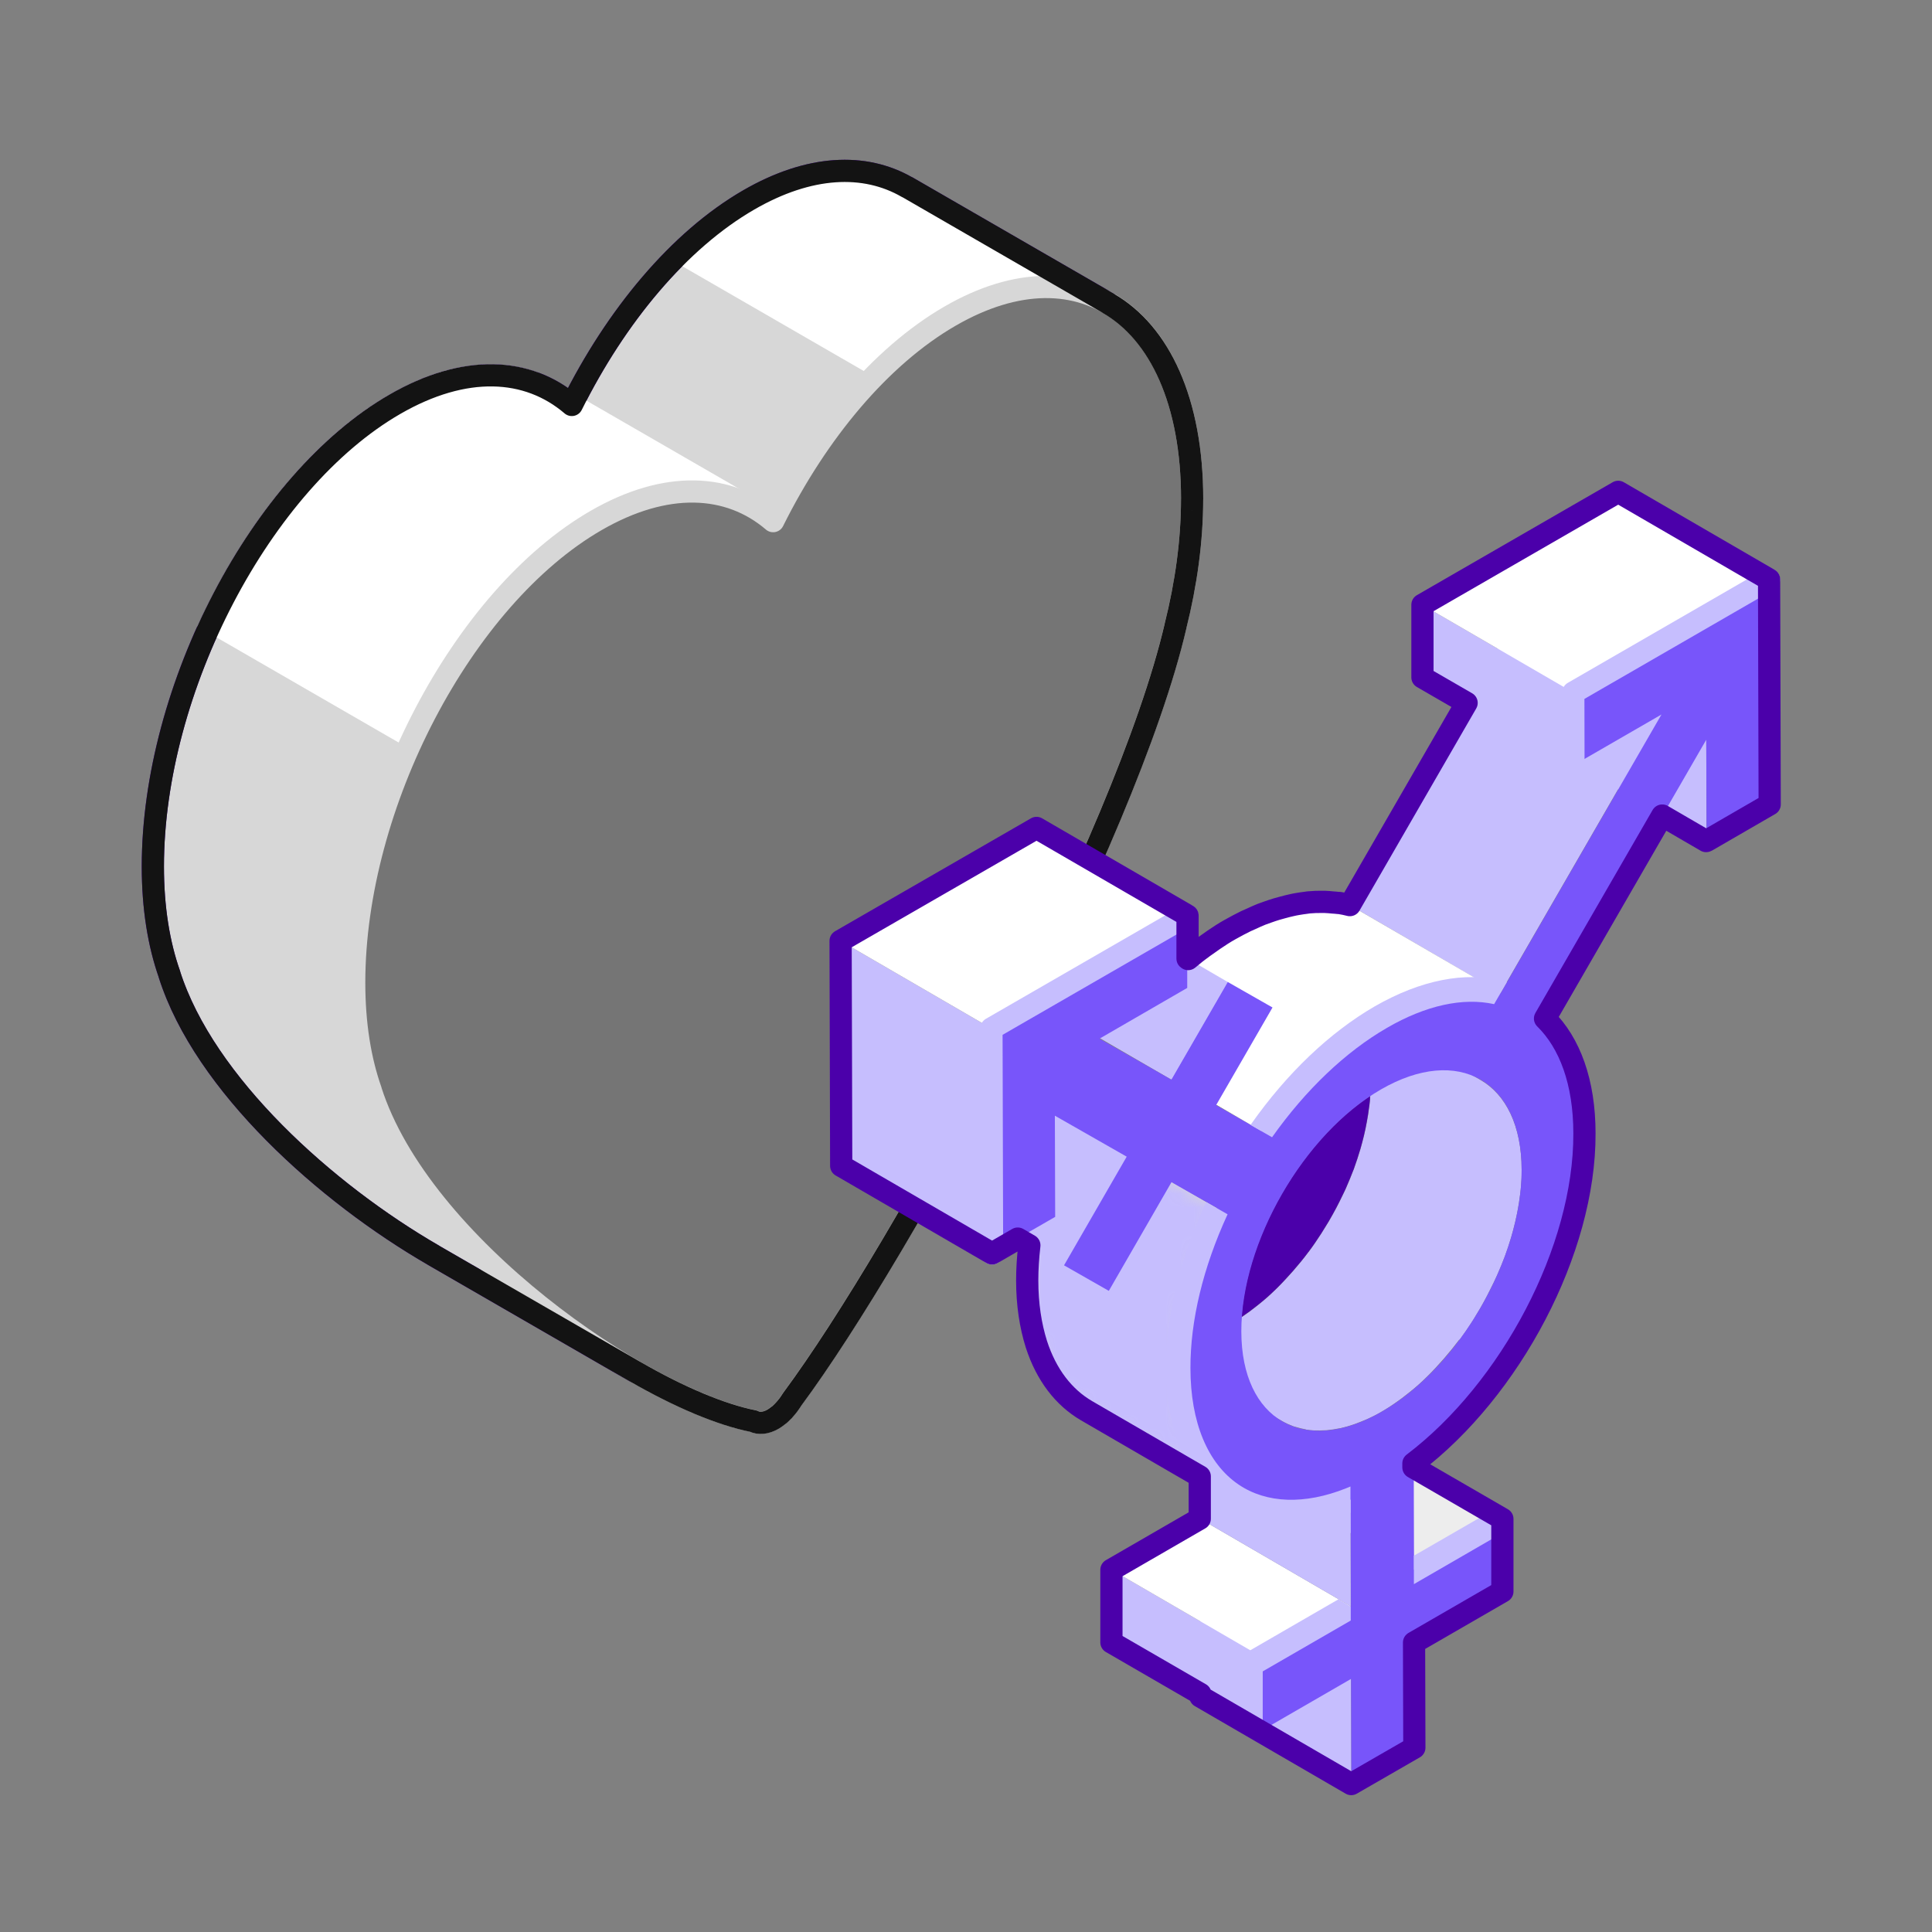
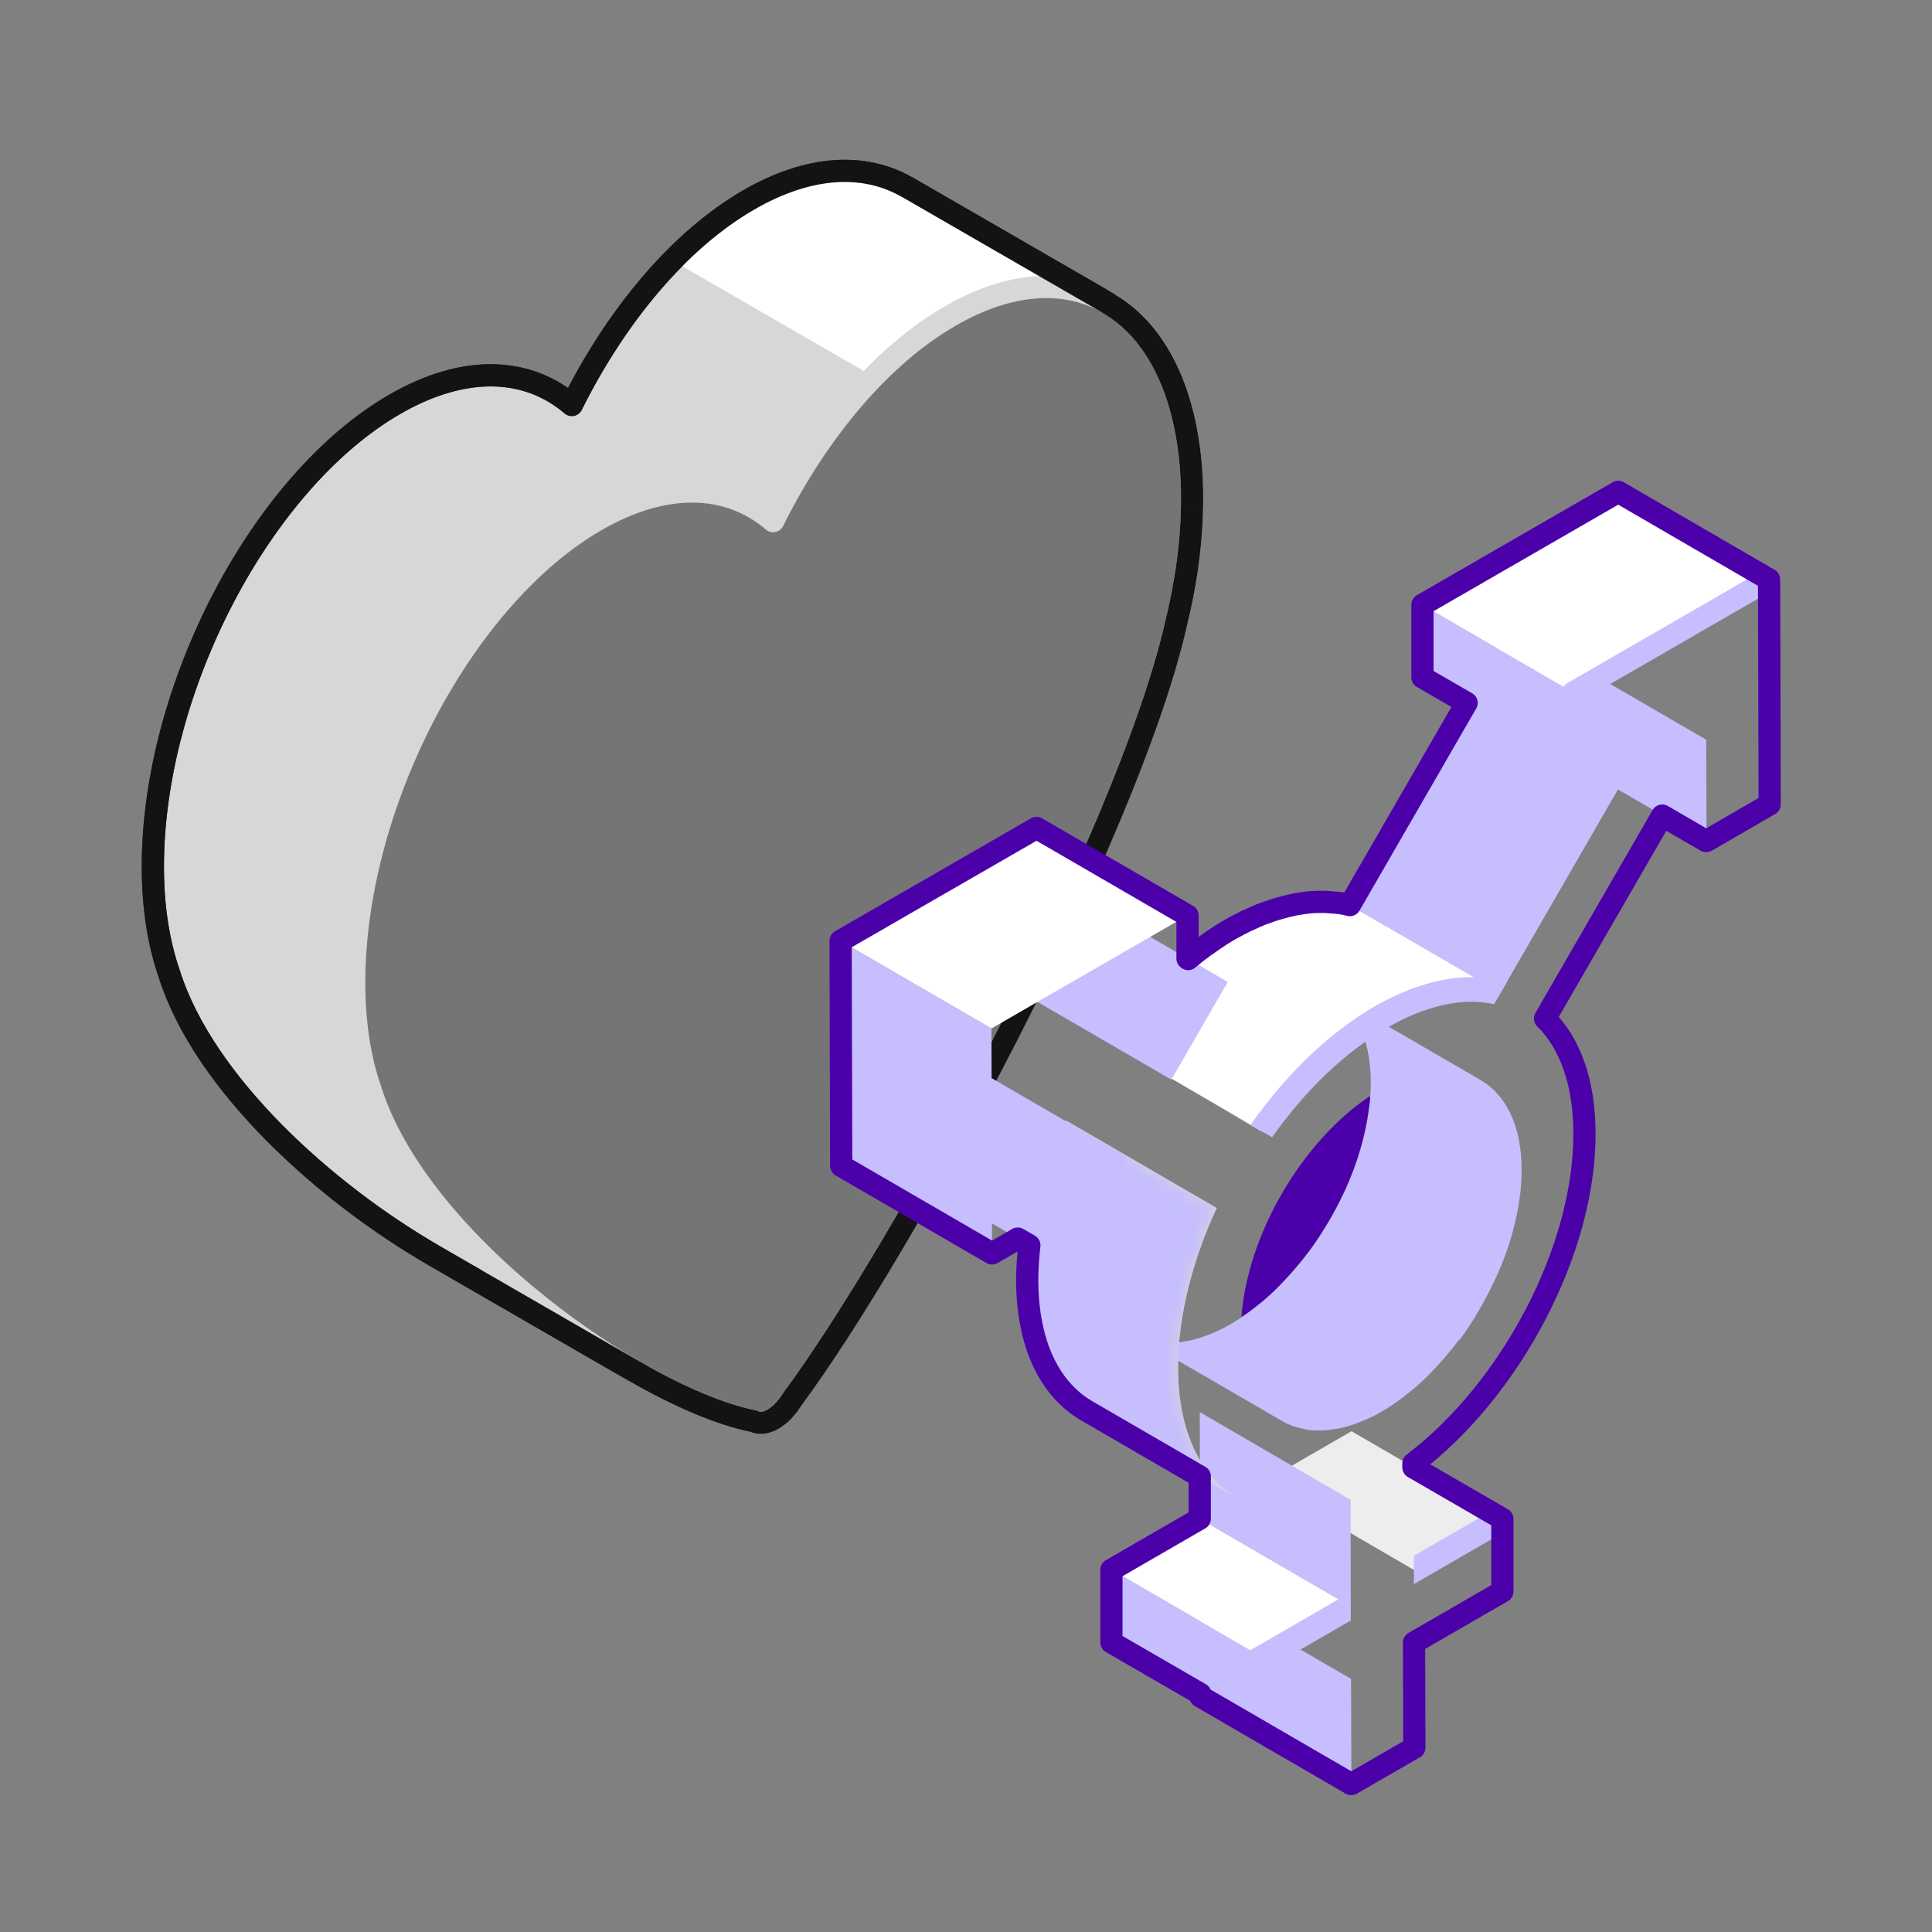
<svg xmlns="http://www.w3.org/2000/svg" width="140" height="140" viewBox="0 0 140 140" fill="none">
  <rect x="0" y="0" width="140" height="140" fill="#808080" stroke="none" />
  <g id="DEIB/Equity/Transgender-Health-Benefits">
    <g id="heart">
      <path id="Vector" d="M70.588 36.94C70.737 36.344 70.872 35.746 70.995 35.144L80.325 21.983L65.734 13.558L65.731 13.565C62.657 11.79 58.65 11.95 54.264 14.482C49.196 17.407 44.633 22.914 41.434 29.345C38.233 26.609 33.671 26.371 28.603 29.298C18.923 34.887 11.075 49.882 11.075 62.788C11.075 65.792 11.505 68.412 12.279 70.603L12.274 70.606C14.812 78.575 23.635 86.469 31.422 90.964L31.419 90.966L46.011 99.391L50.057 81.779C58.151 68.115 67.902 48.488 70.593 36.937L70.588 36.939V36.94Z" fill="#D7D7D7" stroke="#4B00AA" stroke-width="1.609" stroke-linecap="round" stroke-linejoin="round" />
      <path id="Vector_2" d="M72.71 32.726L80.326 21.983L65.735 13.558L65.733 13.565C62.658 11.79 58.651 11.95 54.265 14.482C52.328 15.601 50.466 17.098 48.725 18.877L72.71 32.726Z" fill="white" />
-       <path id="Vector_3" d="M57.084 69.155C61.398 60.923 65.497 52.154 68.177 44.787L41.434 29.348L38.599 27.711C35.763 26.715 32.321 27.153 28.603 29.3C23.302 32.36 18.556 38.242 15.341 45.056L57.083 69.156L57.084 69.155Z" fill="white" stroke="white" stroke-width="1.609" stroke-miterlimit="10" />
      <path id="Vector_4" d="M85.18 45.357C85.954 42.272 86.384 39.155 86.384 36.151C86.384 23.244 78.536 17.311 68.856 22.9C63.788 25.826 59.225 31.332 56.025 37.764C52.825 35.027 48.263 34.79 43.195 37.716C33.514 43.305 25.667 58.3 25.667 71.207C25.667 74.21 26.097 76.831 26.871 79.022L26.866 79.024C30.449 90.275 46.562 101.386 54.595 102.975C54.985 103.173 55.483 103.141 56.025 102.827C56.151 102.751 56.271 102.665 56.384 102.572C56.416 102.547 56.45 102.529 56.483 102.502C56.584 102.416 56.68 102.312 56.776 102.212L56.796 102.201C56.805 102.19 56.813 102.179 56.821 102.168C57.035 101.937 57.23 101.674 57.407 101.388C65.423 90.578 81.594 60.774 85.183 45.355L85.18 45.357Z" fill="#757575" stroke="#D7D7D7" stroke-width="1.609" stroke-linecap="round" stroke-linejoin="round" />
      <path id="Vector_5" d="M86.386 36.158C86.386 29.098 84.034 24.131 80.323 21.989L80.327 21.983L65.736 13.558L65.733 13.565C62.659 11.79 58.652 11.95 54.266 14.482C49.198 17.407 44.635 22.914 41.435 29.345C38.235 26.609 33.673 26.371 28.605 29.298C18.925 34.887 11.077 49.882 11.077 62.788C11.077 65.792 11.507 68.412 12.281 70.603L12.277 70.606C14.814 78.575 23.637 86.469 31.424 90.964L31.421 90.966L46.013 99.391V99.388C49.221 101.24 52.254 102.518 54.597 102.982C54.987 103.179 55.485 103.147 56.027 102.834C56.153 102.757 56.273 102.672 56.386 102.579C56.418 102.553 56.452 102.536 56.484 102.509C56.586 102.423 56.682 102.319 56.778 102.219L56.798 102.208C56.806 102.197 56.815 102.186 56.822 102.174C57.037 101.944 57.232 101.681 57.409 101.395C65.425 90.584 81.596 60.78 85.185 45.362L85.181 45.364C85.955 42.278 86.384 39.162 86.384 36.158H86.386Z" stroke="#131313" stroke-width="1.609" stroke-linecap="round" stroke-linejoin="round" />
    </g>
    <g id="transgender">
      <path id="Vector_6" d="M97.926 129.278L86.995 122.932L86.972 115.312L97.903 121.659L97.926 129.278Z" fill="#C6BEFE" />
      <path id="Vector_7" d="M102.466 113.767L91.535 107.41L97.937 103.711L108.868 110.068L102.466 113.767Z" fill="#EDEDED" />
      <path id="Vector_8" d="M91.491 125.357L80.571 119L80.549 113.75L91.48 120.096L91.491 125.357Z" fill="#C6BEFE" />
      <path id="Vector_9" d="M91.48 120.096L80.549 113.75L86.961 110.051L97.881 116.397L91.48 120.096Z" fill="white" />
      <path id="Vector_10" d="M97.881 116.401L86.961 110.055L86.939 102.324L97.87 108.681L97.881 116.401Z" fill="#C6BEFE" />
      <path id="Vector_11" d="M123.664 60.935L112.733 54.59L112.711 47.258L123.642 53.604L123.664 60.935Z" fill="#C6BEFE" />
      <path id="Vector_12" d="M105.767 97.084C105.767 97.084 105.789 97.062 105.8 97.051C106.11 96.63 106.398 96.198 106.686 95.755C106.775 95.623 106.852 95.49 106.93 95.346C107.129 95.025 107.317 94.714 107.495 94.382C107.583 94.227 107.672 94.061 107.749 93.906C107.915 93.585 108.081 93.252 108.237 92.931C108.303 92.787 108.381 92.632 108.447 92.488C108.646 92.034 108.846 91.569 109.023 91.104C109.023 91.082 109.034 91.071 109.045 91.049C109.222 90.572 109.377 90.085 109.521 89.598C109.566 89.454 109.599 89.299 109.643 89.155C109.732 88.811 109.82 88.468 109.887 88.136C109.92 87.97 109.953 87.803 109.986 87.637C110.053 87.305 110.097 86.962 110.141 86.63C110.164 86.475 110.186 86.331 110.197 86.187C110.241 85.71 110.274 85.245 110.263 84.78C110.263 81.579 109.123 79.331 107.295 78.268L96.364 71.922C98.191 72.985 99.321 75.233 99.332 78.434C99.332 78.899 99.31 79.364 99.266 79.841C99.255 79.984 99.233 80.14 99.21 80.284C99.166 80.616 99.122 80.948 99.055 81.28C99.022 81.446 98.989 81.613 98.956 81.79C98.889 82.133 98.801 82.465 98.712 82.809C98.668 82.953 98.634 83.108 98.59 83.252C98.446 83.739 98.291 84.215 98.114 84.703C98.114 84.725 98.103 84.747 98.092 84.758C97.915 85.223 97.726 85.677 97.527 86.131C97.46 86.286 97.383 86.43 97.317 86.574C97.162 86.906 96.995 87.228 96.829 87.549C96.741 87.715 96.652 87.87 96.563 88.036C96.386 88.357 96.198 88.678 95.999 88.989C95.91 89.121 95.832 89.265 95.744 89.398C95.456 89.841 95.168 90.273 94.858 90.683C94.847 90.705 94.836 90.716 94.814 90.738C94.47 91.204 94.094 91.658 93.717 92.09C93.617 92.2 93.518 92.311 93.418 92.422C93.019 92.865 92.621 93.286 92.189 93.684C92.189 93.684 92.178 93.695 92.167 93.707C91.757 94.094 91.325 94.449 90.893 94.781C90.782 94.869 90.671 94.947 90.561 95.035C90.107 95.368 89.653 95.678 89.187 95.944C88.877 96.121 88.567 96.287 88.257 96.431C88.168 96.475 88.091 96.508 88.002 96.542C87.759 96.653 87.515 96.752 87.271 96.83C87.205 96.852 87.138 96.874 87.083 96.896C86.784 96.996 86.496 97.073 86.219 97.14C86.153 97.151 86.086 97.162 86.02 97.173C85.798 97.217 85.566 97.251 85.355 97.273C85.278 97.273 85.2 97.295 85.134 97.295C84.868 97.317 84.591 97.328 84.337 97.306C84.326 97.306 84.303 97.306 84.292 97.306C84.06 97.295 83.849 97.262 83.628 97.217C83.428 97.184 83.229 97.129 83.041 97.073C82.952 97.051 82.853 97.029 82.764 96.996C82.487 96.896 82.221 96.774 81.978 96.63L92.909 102.976C93.163 103.12 93.429 103.242 93.695 103.342C93.784 103.375 93.883 103.397 93.972 103.419C94.16 103.475 94.359 103.53 94.559 103.563C94.592 103.563 94.636 103.586 94.67 103.597C94.847 103.63 95.035 103.641 95.223 103.652C95.234 103.652 95.257 103.652 95.268 103.652C95.522 103.663 95.788 103.652 96.065 103.641C96.143 103.641 96.22 103.63 96.287 103.619C96.508 103.597 96.73 103.563 96.951 103.519C97.017 103.508 97.084 103.497 97.15 103.486C97.438 103.419 97.726 103.342 98.014 103.242C98.081 103.22 98.147 103.198 98.203 103.176C98.446 103.087 98.69 102.987 98.933 102.888C99.022 102.855 99.1 102.81 99.188 102.777C99.498 102.633 99.808 102.478 100.119 102.29C100.584 102.024 101.038 101.714 101.492 101.382C101.603 101.304 101.713 101.215 101.824 101.127C102.256 100.795 102.688 100.44 103.098 100.053C103.098 100.053 103.109 100.041 103.12 100.03C103.541 99.632 103.95 99.211 104.338 98.768C104.438 98.657 104.537 98.546 104.637 98.436C105.014 98.004 105.379 97.55 105.734 97.084H105.767Z" fill="#C6BEFE" />
      <path id="Vector_13" d="M108.735 71.946L97.815 65.589L109.466 45.41L120.386 51.767L108.735 71.946Z" fill="#C6BEFE" />
      <path id="Vector_14" d="M114.018 55.443L103.087 49.097L103.076 43.836L114.007 50.182L114.018 55.443Z" fill="#C6BEFE" />
      <path id="Vector_15" d="M114.007 50.182L103.076 43.836L117.263 35.641L128.183 41.998L114.007 50.182Z" fill="white" />
      <g id="Group">
        <path id="Vector_16" d="M89.675 108.569L78.744 102.223C76.097 100.684 74.458 97.416 74.436 92.787C74.436 89.066 75.466 85.012 77.237 81.191L88.169 87.537C86.397 91.358 85.356 95.412 85.367 99.133C85.378 103.762 87.028 107.03 89.675 108.569Z" fill="#D7D7D7" />
        <g id="Clip path group">
          <mask id="mask0_279_9774" style="mask-type:luminance" maskUnits="userSpaceOnUse" x="74" y="81" width="16" height="28">
            <g id="clippath">
              <path id="Vector_17" d="M89.675 108.569L78.744 102.223C76.097 100.684 74.458 97.416 74.436 92.787C74.436 89.066 75.466 85.012 77.237 81.191L88.169 87.537C86.397 91.358 85.356 95.412 85.367 99.133C85.378 103.762 87.028 107.03 89.675 108.569Z" fill="white" />
            </g>
          </mask>
          <g mask="url(#mask0_279_9774)">
            <g id="Group_2">
              <g id="Group_3">
                <path id="Vector_18" d="M89.675 108.569L78.744 102.223C76.097 100.684 74.458 97.416 74.436 92.787C74.436 89.066 75.466 85.012 77.237 81.191L88.169 87.537C86.397 91.358 85.356 95.412 85.367 99.133C85.378 103.762 87.028 107.03 89.675 108.569Z" fill="#C6BEFE" />
              </g>
            </g>
          </g>
        </g>
      </g>
      <path id="Vector_19" d="M93.064 79.798C93.208 79.621 93.352 79.444 93.507 79.278C93.684 79.067 93.872 78.857 94.061 78.657C94.216 78.491 94.36 78.325 94.515 78.17C94.703 77.971 94.902 77.771 95.102 77.583C95.257 77.428 95.412 77.273 95.567 77.129C95.766 76.941 95.977 76.752 96.187 76.564C96.342 76.431 96.497 76.287 96.652 76.154C96.874 75.966 97.095 75.789 97.317 75.612C97.472 75.49 97.616 75.368 97.771 75.257C98.025 75.069 98.269 74.892 98.524 74.715C98.657 74.626 98.778 74.526 98.911 74.438C99.299 74.183 99.687 73.939 100.074 73.707C100.462 73.485 100.838 73.286 101.226 73.098C101.348 73.031 101.47 72.987 101.603 72.931C101.857 72.821 102.101 72.699 102.356 72.599C102.5 72.544 102.644 72.489 102.788 72.444C103.009 72.367 103.231 72.289 103.452 72.223C103.607 72.178 103.751 72.134 103.895 72.101C104.106 72.046 104.316 71.99 104.515 71.946C104.659 71.913 104.814 71.89 104.958 71.857C105.158 71.824 105.357 71.791 105.556 71.769C105.7 71.757 105.844 71.735 105.988 71.724C106.188 71.713 106.376 71.702 106.564 71.702C106.697 71.702 106.83 71.702 106.963 71.702C107.162 71.702 107.351 71.724 107.539 71.746C107.661 71.757 107.783 71.769 107.904 71.78C108.192 71.824 108.48 71.868 108.757 71.946L97.826 65.6C97.582 65.533 97.328 65.489 97.073 65.445C97.04 65.445 97.007 65.445 96.973 65.445C96.852 65.423 96.73 65.423 96.608 65.412C96.419 65.389 96.231 65.378 96.032 65.367C95.899 65.367 95.766 65.367 95.633 65.367C95.445 65.367 95.246 65.367 95.057 65.389C94.913 65.389 94.769 65.412 94.625 65.434C94.426 65.456 94.227 65.489 94.027 65.522C93.883 65.544 93.728 65.578 93.584 65.611C93.374 65.655 93.174 65.71 92.964 65.766C92.82 65.81 92.665 65.843 92.521 65.888C92.3 65.954 92.078 66.032 91.857 66.109C91.713 66.165 91.569 66.209 91.425 66.264C91.181 66.364 90.926 66.475 90.672 66.597C90.55 66.652 90.428 66.707 90.295 66.763C89.918 66.951 89.531 67.15 89.143 67.372C88.745 67.593 88.357 67.848 87.98 68.103C87.859 68.191 87.726 68.28 87.604 68.368C87.349 68.546 87.094 68.723 86.84 68.922C86.685 69.033 86.541 69.155 86.397 69.277C86.175 69.454 85.942 69.631 85.732 69.819C85.577 69.952 85.422 70.096 85.267 70.229C85.056 70.417 84.846 70.595 84.647 70.794C84.492 70.938 84.337 71.093 84.182 71.248C83.982 71.447 83.794 71.636 83.595 71.835C83.44 71.99 83.296 72.156 83.141 72.322C82.952 72.522 82.764 72.732 82.587 72.942C82.443 73.109 82.299 73.286 82.144 73.463C81.967 73.674 81.789 73.895 81.612 74.117C81.468 74.294 81.335 74.482 81.191 74.659C81.103 74.77 81.014 74.881 80.925 75.002C80.77 75.213 80.626 75.423 80.471 75.634L91.403 81.98C91.635 81.647 91.879 81.337 92.111 81.016C92.255 80.828 92.388 80.651 92.532 80.474C92.709 80.252 92.887 80.042 93.064 79.82V79.798Z" fill="white" />
      <path id="Vector_20" d="M88.124 80.084L77.193 73.738L80.471 75.599L91.402 81.956L88.124 80.084Z" fill="#5D5D5D" />
      <path id="Vector_21" d="M77.105 91.689L66.185 85.343L70.725 77.469L81.656 83.815L77.105 91.689Z" fill="#C6BEFE" />
      <path id="Vector_22" d="M84.879 78.235L73.948 71.889L78.035 64.801L88.966 71.158L84.879 78.235Z" fill="#C6BEFE" />
      <path id="Vector_23" d="M71.888 90.828L60.968 84.471L60.913 68.18L71.844 74.526L71.888 90.828Z" fill="#C6BEFE" />
      <path id="Vector_24" d="M71.844 74.526L60.913 68.18L75.1 59.984L86.031 66.341L71.844 74.526Z" fill="white" />
      <path id="Vector_25" d="M99.277 79.468C99.277 79.589 99.277 79.711 99.255 79.833C99.244 79.977 99.221 80.132 99.199 80.276C99.155 80.608 99.111 80.94 99.044 81.273C99.011 81.439 98.978 81.605 98.945 81.782C98.878 82.126 98.79 82.458 98.701 82.801C98.657 82.945 98.623 83.1 98.579 83.244C98.435 83.731 98.28 84.208 98.103 84.695C98.103 84.717 98.092 84.739 98.081 84.75C97.903 85.215 97.715 85.669 97.516 86.124C97.449 86.279 97.372 86.423 97.305 86.567C97.15 86.899 96.984 87.22 96.818 87.541C96.73 87.707 96.641 87.862 96.552 88.028C96.375 88.35 96.187 88.671 95.987 88.981C95.899 89.114 95.821 89.258 95.733 89.391C95.445 89.834 95.157 90.266 94.847 90.675C94.836 90.698 94.825 90.709 94.802 90.731C94.459 91.196 94.083 91.65 93.706 92.082C93.606 92.193 93.507 92.303 93.407 92.414C93.008 92.857 92.61 93.278 92.178 93.677C92.178 93.677 92.167 93.688 92.156 93.699C91.746 94.087 91.314 94.441 90.882 94.773C90.771 94.862 90.66 94.939 90.55 95.028C90.35 95.172 90.162 95.305 89.963 95.438C90.372 89.535 94.315 82.735 99.244 79.445L99.277 79.468Z" fill="#4B00AA" />
-       <path id="Vector_26" d="M114.007 50.181L128.194 41.996L128.238 58.299L123.664 60.934L123.642 53.603L111.98 73.793C113.774 75.554 114.826 78.4 114.837 82.121C114.859 90.56 109.477 100.694 102.444 106.032L102.466 113.763L108.868 110.063V115.324L102.477 119.023L102.5 126.643L97.925 129.279L97.903 121.659L91.502 125.358V120.097L97.892 116.398L97.87 108.668C90.826 111.459 85.4 107.561 85.377 99.132C85.377 95.411 86.407 91.358 88.18 87.537L84.89 85.665L80.349 93.54L77.104 91.69L81.645 83.816L76.44 80.847L76.462 88.179L71.888 90.815L71.844 74.513L86.031 66.328V71.589L79.674 75.266L84.879 78.234L88.966 71.157L92.211 73.006L88.124 80.083L91.402 81.955C93.828 78.511 96.829 75.565 100.063 73.704C103.297 71.843 106.298 71.323 108.746 71.954L120.397 51.775L114.029 55.452V50.192L114.007 50.181ZM100.141 102.289C105.745 99.055 110.274 91.192 110.263 84.757C110.252 78.322 105.678 75.709 100.074 78.942C94.47 82.177 89.94 90.051 89.951 96.486C89.963 102.92 94.537 105.523 100.141 102.289Z" fill="#7855FA" />
      <path id="Vector_27" d="M90.616 81.524L90.66 81.458C93.263 77.759 96.364 74.813 99.609 72.93C102.943 71.014 106.177 70.372 108.957 71.092L109.2 71.158L108.27 72.764C105.999 72.266 103.319 72.853 100.506 74.481C97.505 76.219 94.625 78.955 92.178 82.41L90.627 81.524H90.616Z" fill="#C6BEFE" />
-       <path id="Vector_28" d="M71.888 90.827L71.844 74.524L86.031 66.34" stroke="#C6BEFE" stroke-width="1.61" stroke-linecap="round" stroke-linejoin="round" />
-       <path id="Vector_29" d="M93.562 110.463C91.779 110.463 90.151 109.998 88.767 109.056C86.02 107.196 84.492 103.674 84.481 99.144C84.481 95.412 85.466 91.27 87.371 87.172L87.404 87.106L88.955 87.992C87.183 91.835 86.253 95.689 86.264 99.144C86.264 103.065 87.515 106.066 89.763 107.583C91.779 108.946 94.537 109.045 97.538 107.849L97.859 107.716V109.632C96.375 110.186 94.924 110.463 93.562 110.463Z" fill="#C6BEFE" />
      <path id="Vector_30" d="M91.48 121.128L90.594 119.589L96.989 115.891L97.881 116.419V117.429L91.48 121.128Z" fill="#C6BEFE" />
      <path id="Vector_31" d="M102.456 114.793V112.733L108.425 109.289L109.311 110.828L102.456 114.793Z" fill="#C6BEFE" />
      <path id="Vector_32" d="M114.018 55.441L114.007 50.181L128.183 41.996" stroke="#C6BEFE" stroke-width="1.61" stroke-linecap="round" stroke-linejoin="round" />
      <path id="Vector_33" d="M123.664 60.936L128.238 58.289L128.194 41.987L117.263 35.641L103.076 43.825V49.086L106.276 50.935L97.815 65.588C97.571 65.521 97.317 65.477 97.062 65.433C97.029 65.433 96.995 65.433 96.962 65.433C96.84 65.41 96.719 65.41 96.597 65.399C96.409 65.377 96.22 65.366 96.021 65.355C95.888 65.355 95.755 65.355 95.622 65.355C95.434 65.355 95.234 65.355 95.046 65.377C94.902 65.377 94.758 65.399 94.614 65.421C94.415 65.444 94.216 65.477 94.016 65.51C93.872 65.532 93.717 65.566 93.573 65.599C93.363 65.643 93.163 65.698 92.953 65.754C92.809 65.798 92.654 65.831 92.51 65.876C92.288 65.942 92.067 66.019 91.846 66.097C91.701 66.152 91.558 66.197 91.414 66.252C91.17 66.352 90.915 66.463 90.66 66.584C90.539 66.64 90.417 66.695 90.284 66.751C89.907 66.939 89.52 67.138 89.132 67.36C88.733 67.581 88.346 67.836 87.969 68.091C87.847 68.179 87.715 68.268 87.593 68.356C87.338 68.534 87.083 68.711 86.829 68.91C86.674 69.021 86.529 69.143 86.385 69.264C86.286 69.342 86.197 69.42 86.098 69.497L86.053 69.464V66.341L75.111 59.995L60.913 68.179L60.957 84.482L71.888 90.828L73.749 89.753L74.591 90.241C74.491 91.105 74.436 91.957 74.436 92.788C74.436 94.527 74.679 96.066 75.1 97.406C75.82 99.632 77.082 101.26 78.733 102.224L86.939 106.986V110.054L80.538 113.753V119.014L86.984 122.746V122.934L97.915 129.28L102.489 126.644L102.467 119.025L108.868 115.326V110.065L102.422 106.333V106.045C109.466 100.707 114.848 90.573 114.815 82.134C114.815 78.413 113.752 75.566 111.958 73.805L120.452 59.098L123.631 60.947L123.664 60.936Z" stroke="#4B00AA" stroke-width="1.61" stroke-linecap="round" stroke-linejoin="round" />
    </g>
  </g>
</svg>